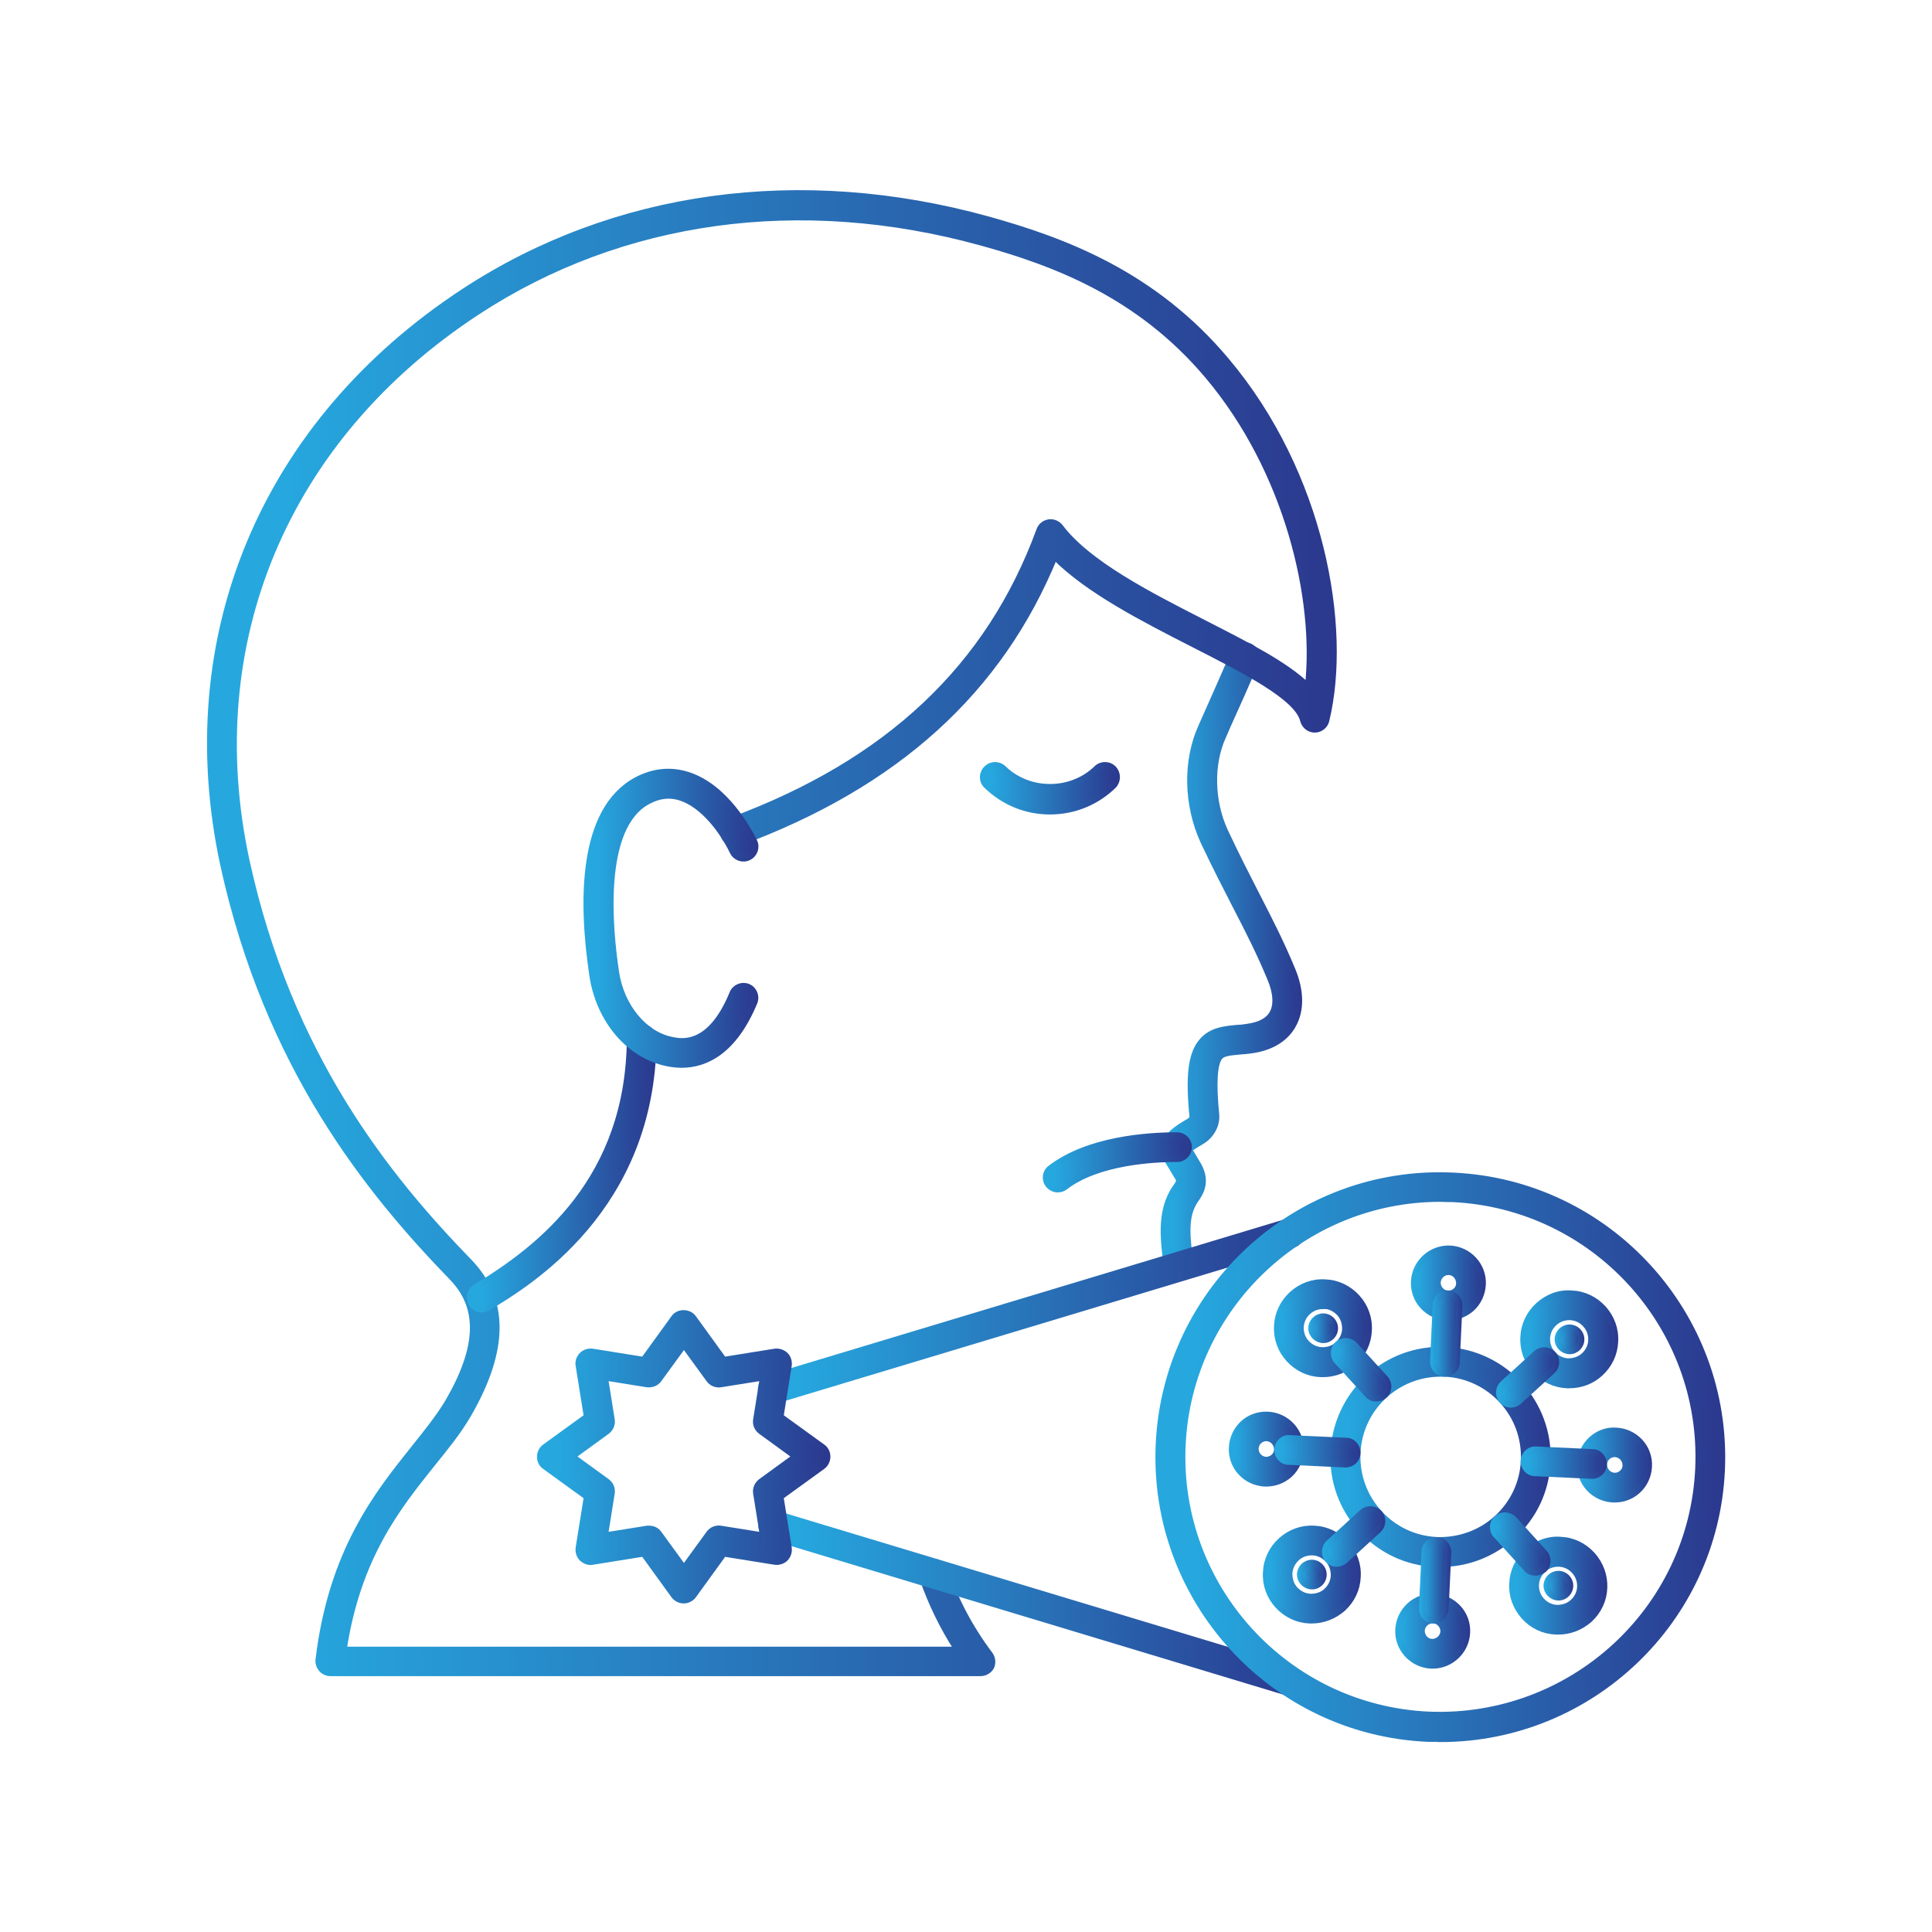
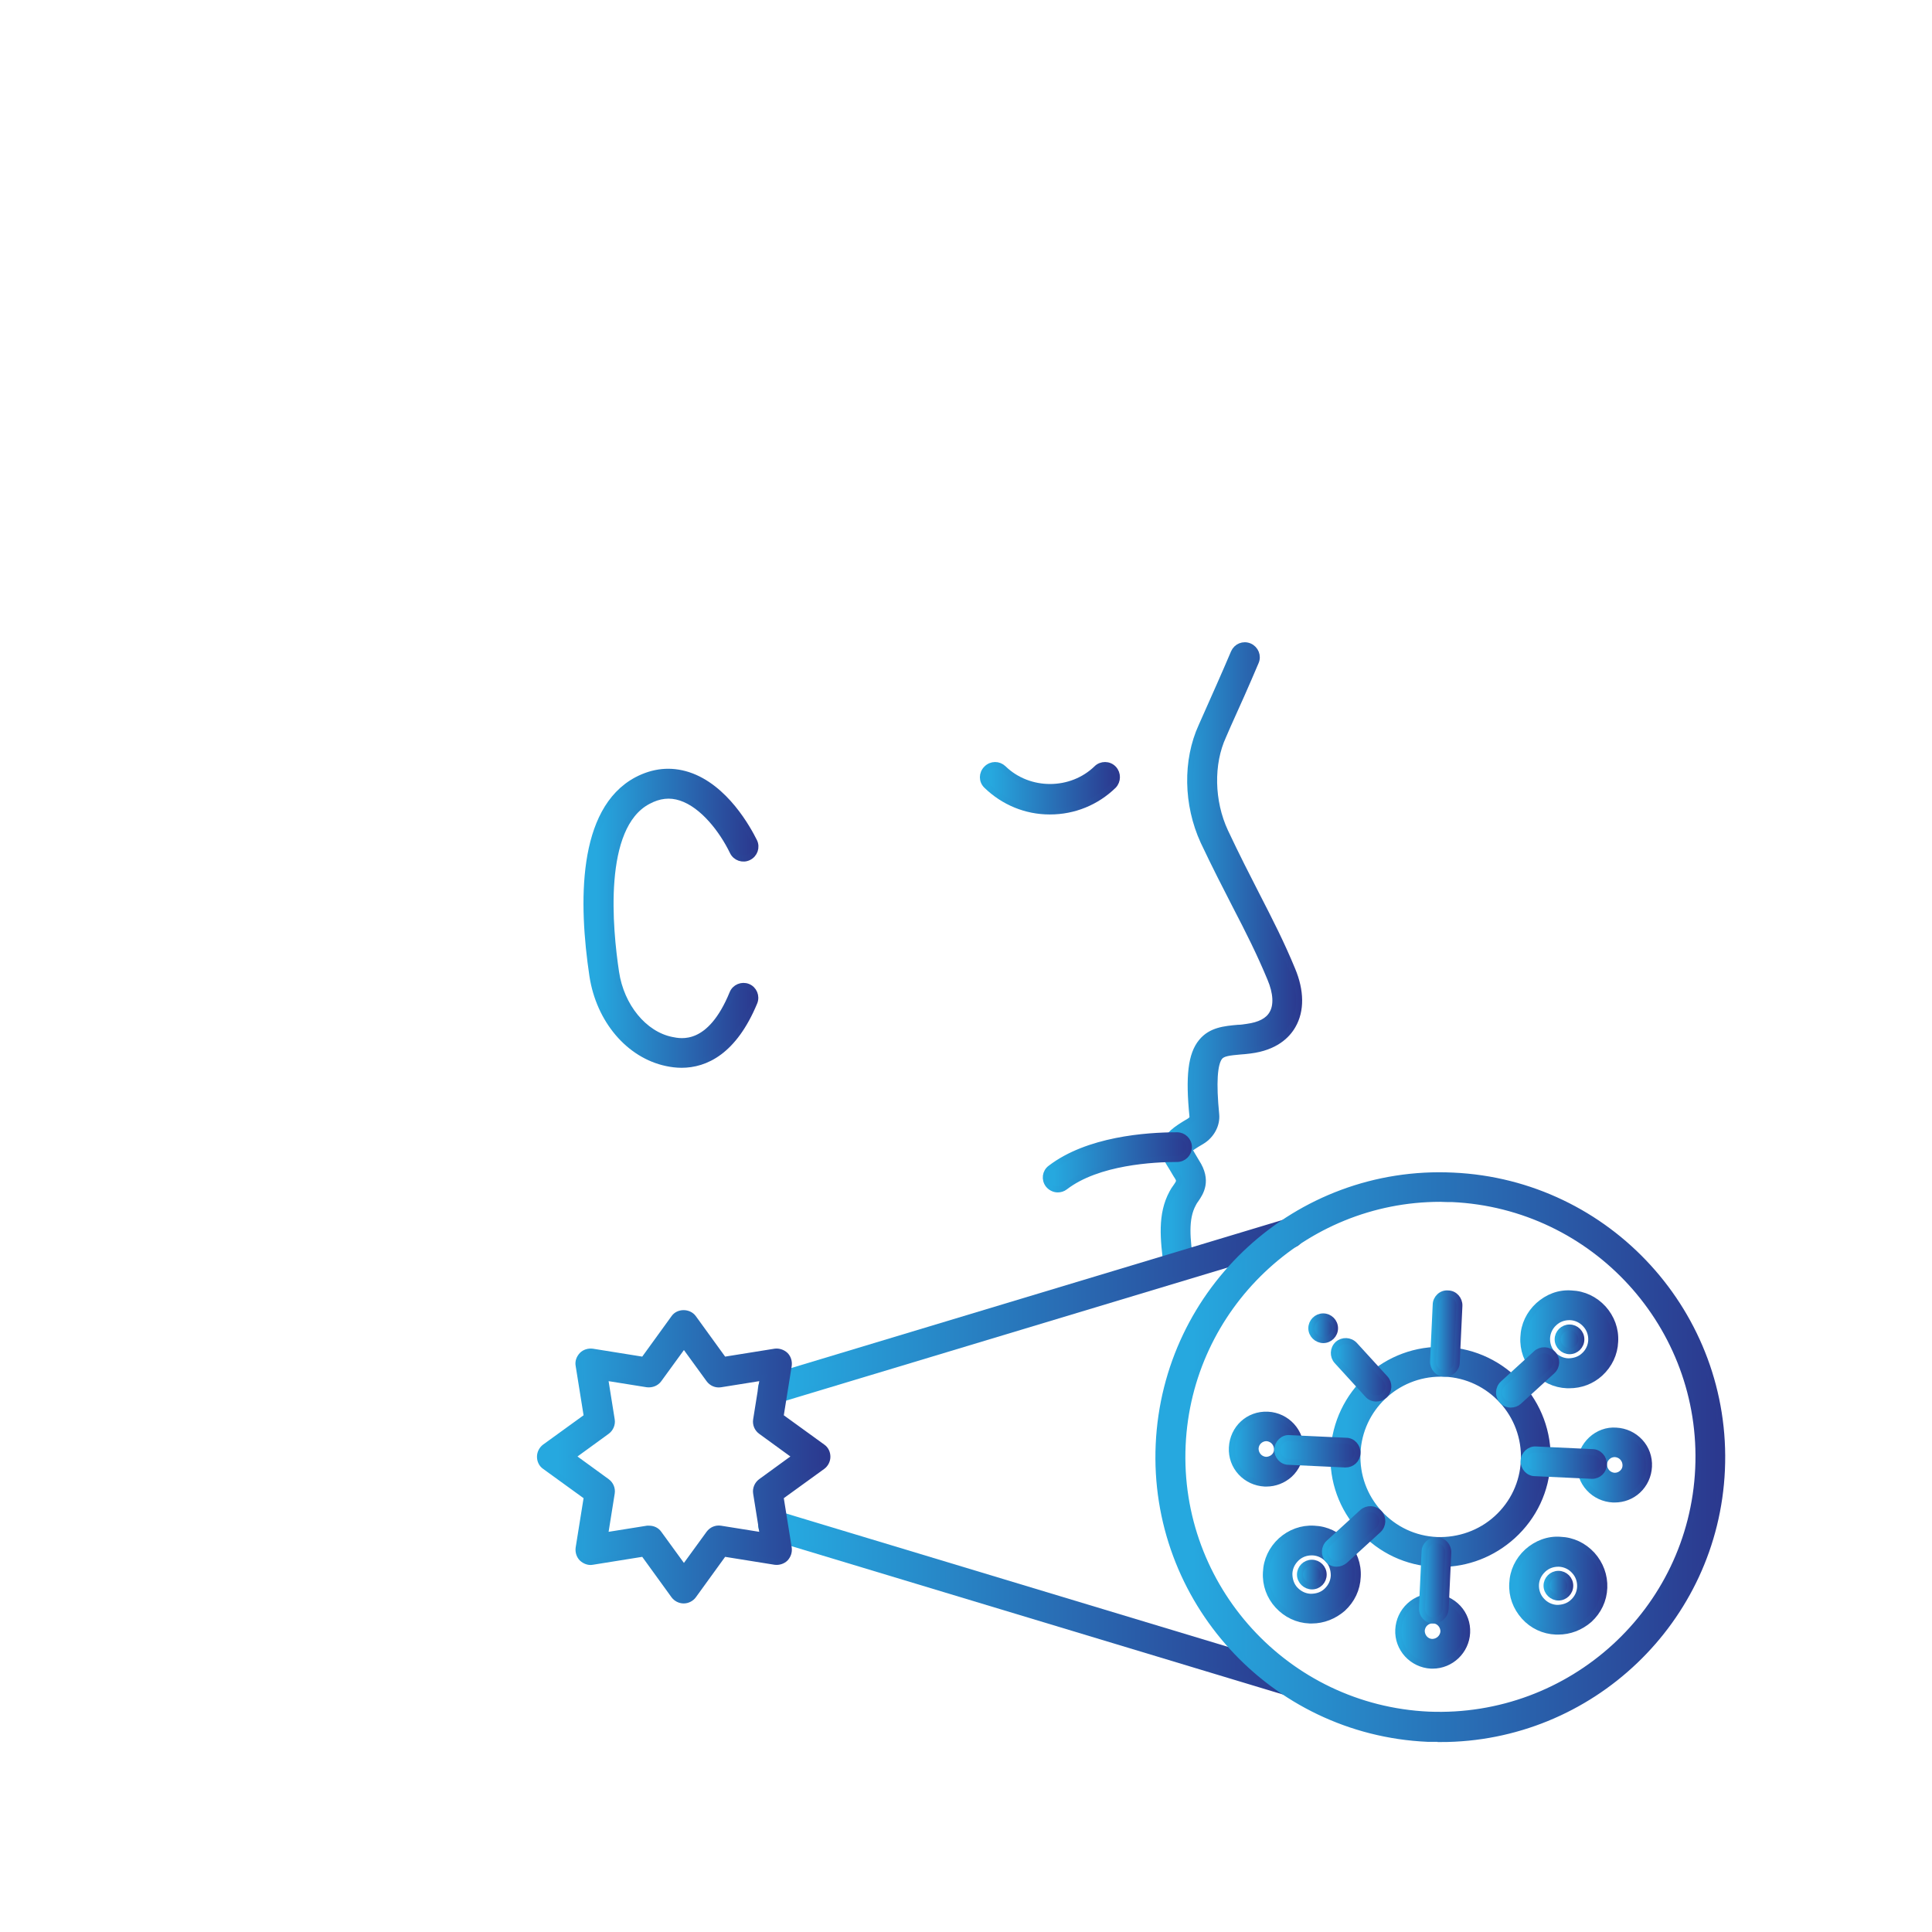
<svg xmlns="http://www.w3.org/2000/svg" xmlns:xlink="http://www.w3.org/1999/xlink" id="Layer_1" width="80" height="80" viewBox="0 0 80 80">
  <defs>
    <style>      .cls-1 {        fill: url(#linear-gradient-37);        stroke: url(#linear-gradient-38);      }      .cls-1, .cls-2, .cls-3, .cls-4, .cls-5, .cls-6, .cls-7, .cls-8, .cls-9, .cls-10, .cls-11, .cls-12, .cls-13, .cls-14, .cls-15, .cls-16, .cls-17, .cls-18, .cls-19, .cls-20, .cls-21, .cls-22, .cls-23, .cls-24, .cls-25, .cls-26, .cls-27, .cls-28, .cls-29, .cls-30, .cls-31 {        stroke-miterlimit: 10;        stroke-width: .25px;      }      .cls-2 {        fill: url(#linear-gradient-61);        stroke: url(#linear-gradient-62);      }      .cls-3 {        fill: url(#linear-gradient-31);        stroke: url(#linear-gradient-32);      }      .cls-4 {        fill: url(#linear-gradient-23);        stroke: url(#linear-gradient-24);      }      .cls-5 {        fill: url(#linear-gradient-39);        stroke: url(#linear-gradient-40);      }      .cls-6 {        fill: url(#linear-gradient-59);        stroke: url(#linear-gradient-60);      }      .cls-7 {        fill: url(#linear-gradient-43);        stroke: url(#linear-gradient-44);      }      .cls-8 {        fill: url(#linear-gradient-45);        stroke: url(#linear-gradient-46);      }      .cls-9 {        fill: url(#linear-gradient-19);        stroke: url(#linear-gradient-20);      }      .cls-10 {        fill: url(#linear-gradient-11);        stroke: url(#linear-gradient-12);      }      .cls-11 {        fill: url(#linear-gradient-17);        stroke: url(#linear-gradient-18);      }      .cls-12 {        fill: url(#linear-gradient-35);        stroke: url(#linear-gradient-36);      }      .cls-13 {        fill: url(#linear-gradient-5);        stroke: url(#linear-gradient-6);      }      .cls-14 {        fill: url(#linear-gradient-21);        stroke: url(#linear-gradient-22);      }      .cls-15 {        fill: url(#linear-gradient-7);        stroke: url(#linear-gradient-8);      }      .cls-16 {        fill: url(#linear-gradient-27);        stroke: url(#linear-gradient-28);      }      .cls-17 {        fill: url(#linear-gradient-25);        stroke: url(#linear-gradient-26);      }      .cls-18 {        fill: url(#linear-gradient-51);        stroke: url(#linear-gradient-52);      }      .cls-19 {        fill: url(#linear-gradient-57);        stroke: url(#linear-gradient-58);      }      .cls-20 {        fill: url(#linear-gradient-15);        stroke: url(#linear-gradient-16);      }      .cls-21 {        fill: url(#linear-gradient);        stroke: url(#linear-gradient-2);      }      .cls-22 {        fill: url(#linear-gradient-13);        stroke: url(#linear-gradient-14);      }      .cls-23 {        fill: url(#linear-gradient-53);        stroke: url(#linear-gradient-54);      }      .cls-24 {        fill: url(#linear-gradient-9);        stroke: url(#linear-gradient-10);      }      .cls-25 {        fill: url(#linear-gradient-3);        stroke: url(#linear-gradient-4);      }      .cls-26 {        fill: url(#linear-gradient-55);        stroke: url(#linear-gradient-56);      }      .cls-27 {        fill: url(#linear-gradient-49);        stroke: url(#linear-gradient-50);      }      .cls-28 {        fill: url(#linear-gradient-33);        stroke: url(#linear-gradient-34);      }      .cls-29 {        fill: url(#linear-gradient-47);        stroke: url(#linear-gradient-48);      }      .cls-30 {        fill: url(#linear-gradient-29);        stroke: url(#linear-gradient-30);      }      .cls-31 {        fill: url(#linear-gradient-41);        stroke: url(#linear-gradient-42);      }    </style>
    <linearGradient id="linear-gradient" x1="48.18" y1="39.61" x2="53.8" y2="39.61" gradientUnits="userSpaceOnUse">
      <stop offset=".06" stop-color="#26a8df" />
      <stop offset="1" stop-color="#2b388e" />
    </linearGradient>
    <linearGradient id="linear-gradient-2" x1="48.06" y1="39.61" x2="53.92" y2="39.61" xlink:href="#linear-gradient" />
    <linearGradient id="linear-gradient-3" x1="8.69" y1="38.64" x2="55.22" y2="38.64" xlink:href="#linear-gradient" />
    <linearGradient id="linear-gradient-4" x1="8.57" y1="38.64" x2="55.35" y2="38.64" xlink:href="#linear-gradient" />
    <linearGradient id="linear-gradient-5" x1="19.45" y1="48.38" x2="27.06" y2="48.38" xlink:href="#linear-gradient" />
    <linearGradient id="linear-gradient-6" x1="19.33" y1="48.38" x2="27.18" y2="48.38" xlink:href="#linear-gradient" />
    <linearGradient id="linear-gradient-7" x1="24.28" y1="38.02" x2="31.28" y2="38.02" xlink:href="#linear-gradient" />
    <linearGradient id="linear-gradient-8" x1="24.16" y1="38.02" x2="31.4" y2="38.02" xlink:href="#linear-gradient" />
    <linearGradient id="linear-gradient-9" x1="40.69" y1="32.64" x2="46.23" y2="32.64" xlink:href="#linear-gradient" />
    <linearGradient id="linear-gradient-10" x1="40.57" y1="32.64" x2="46.36" y2="32.64" xlink:href="#linear-gradient" />
    <linearGradient id="linear-gradient-11" x1="43.3" y1="48.13" x2="49.23" y2="48.13" xlink:href="#linear-gradient" />
    <linearGradient id="linear-gradient-12" x1="43.17" y1="48.13" x2="49.35" y2="48.13" xlink:href="#linear-gradient" />
    <linearGradient id="linear-gradient-13" x1="31.5" y1="54.29" x2="53.89" y2="54.29" xlink:href="#linear-gradient" />
    <linearGradient id="linear-gradient-14" x1="31.38" y1="54.29" x2="54.01" y2="54.29" xlink:href="#linear-gradient" />
    <linearGradient id="linear-gradient-15" x1="31.51" y1="66.37" x2="53.87" y2="66.37" xlink:href="#linear-gradient" />
    <linearGradient id="linear-gradient-16" x1="31.39" y1="66.37" x2="53.99" y2="66.37" xlink:href="#linear-gradient" />
    <linearGradient id="linear-gradient-17" x1="55.21" y1="60.33" x2="64.08" y2="60.33" xlink:href="#linear-gradient" />
    <linearGradient id="linear-gradient-18" x1="55.08" y1="60.33" x2="64.2" y2="60.33" xlink:href="#linear-gradient" />
    <linearGradient id="linear-gradient-19" x1="51" y1="60" x2="53.86" y2="60" xlink:href="#linear-gradient" />
    <linearGradient id="linear-gradient-20" x1="50.88" y1="60" x2="53.98" y2="60" xlink:href="#linear-gradient" />
    <linearGradient id="linear-gradient-21" x1="52.88" y1="60.09" x2="56.21" y2="60.09" xlink:href="#linear-gradient" />
    <linearGradient id="linear-gradient-22" x1="52.76" y1="60.09" x2="56.33" y2="60.09" xlink:href="#linear-gradient" />
    <linearGradient id="linear-gradient-23" x1="52.41" y1="65.2" x2="56.22" y2="65.2" xlink:href="#linear-gradient" />
    <linearGradient id="linear-gradient-24" x1="52.29" y1="65.2" x2="56.34" y2="65.2" xlink:href="#linear-gradient" />
    <linearGradient id="linear-gradient-25" x1="53.83" y1="65.2" x2="54.82" y2="65.2" xlink:href="#linear-gradient" />
    <linearGradient id="linear-gradient-26" x1="53.7" y1="65.2" x2="54.94" y2="65.2" xlink:href="#linear-gradient" />
    <linearGradient id="linear-gradient-27" x1="54.86" y1="63.62" x2="57.23" y2="63.62" xlink:href="#linear-gradient" />
    <linearGradient id="linear-gradient-28" x1="54.73" y1="63.62" x2="57.36" y2="63.62" xlink:href="#linear-gradient" />
    <linearGradient id="linear-gradient-29" x1="57.89" y1="67.54" x2="60.75" y2="67.54" xlink:href="#linear-gradient" />
    <linearGradient id="linear-gradient-30" x1="57.77" y1="67.54" x2="60.87" y2="67.54" xlink:href="#linear-gradient" />
    <linearGradient id="linear-gradient-31" x1="58.87" y1="65.44" x2="59.97" y2="65.44" xlink:href="#linear-gradient" />
    <linearGradient id="linear-gradient-32" x1="58.75" y1="65.44" x2="60.09" y2="65.44" xlink:href="#linear-gradient" />
    <linearGradient id="linear-gradient-33" x1="62.61" y1="65.66" x2="66.43" y2="65.66" xlink:href="#linear-gradient" />
    <linearGradient id="linear-gradient-34" x1="62.49" y1="65.66" x2="66.55" y2="65.66" xlink:href="#linear-gradient" />
    <linearGradient id="linear-gradient-35" x1="64.04" y1="65.66" x2="65.03" y2="65.66" xlink:href="#linear-gradient" />
    <linearGradient id="linear-gradient-36" x1="63.91" y1="65.66" x2="65.15" y2="65.66" xlink:href="#linear-gradient" />
    <linearGradient id="linear-gradient-37" x1="61.82" y1="63.94" x2="64.07" y2="63.94" xlink:href="#linear-gradient" />
    <linearGradient id="linear-gradient-38" x1="61.69" y1="63.94" x2="64.2" y2="63.94" xlink:href="#linear-gradient" />
    <linearGradient id="linear-gradient-39" x1="65.42" y1="60.66" x2="68.28" y2="60.66" xlink:href="#linear-gradient" />
    <linearGradient id="linear-gradient-40" x1="65.3" y1="60.66" x2="68.4" y2="60.66" xlink:href="#linear-gradient" />
    <linearGradient id="linear-gradient-41" x1="63.08" y1="60.56" x2="66.41" y2="60.56" xlink:href="#linear-gradient" />
    <linearGradient id="linear-gradient-42" x1="62.96" y1="60.56" x2="66.53" y2="60.56" xlink:href="#linear-gradient" />
    <linearGradient id="linear-gradient-43" x1="63.07" y1="55.46" x2="66.88" y2="55.46" xlink:href="#linear-gradient" />
    <linearGradient id="linear-gradient-44" x1="62.95" y1="55.46" x2="67" y2="55.46" xlink:href="#linear-gradient" />
    <linearGradient id="linear-gradient-45" x1="64.5" y1="55.46" x2="65.49" y2="55.46" xlink:href="#linear-gradient" />
    <linearGradient id="linear-gradient-46" x1="64.37" y1="55.46" x2="65.61" y2="55.46" xlink:href="#linear-gradient" />
    <linearGradient id="linear-gradient-47" x1="62.07" y1="57.04" x2="64.43" y2="57.04" xlink:href="#linear-gradient" />
    <linearGradient id="linear-gradient-48" x1="61.94" y1="57.04" x2="64.56" y2="57.04" xlink:href="#linear-gradient" />
    <linearGradient id="linear-gradient-49" x1="58.54" y1="53.12" x2="61.4" y2="53.12" xlink:href="#linear-gradient" />
    <linearGradient id="linear-gradient-50" x1="58.42" y1="53.12" x2="61.52" y2="53.12" xlink:href="#linear-gradient" />
    <linearGradient id="linear-gradient-51" x1="59.33" y1="55.22" x2="60.43" y2="55.22" xlink:href="#linear-gradient" />
    <linearGradient id="linear-gradient-52" x1="59.21" y1="55.22" x2="60.55" y2="55.22" xlink:href="#linear-gradient" />
    <linearGradient id="linear-gradient-53" x1="52.87" y1="55" x2="56.68" y2="55" xlink:href="#linear-gradient" />
    <linearGradient id="linear-gradient-54" x1="52.75" y1="55" x2="56.8" y2="55" xlink:href="#linear-gradient" />
    <linearGradient id="linear-gradient-55" x1="54.3" y1="55" x2="55.29" y2="55" xlink:href="#linear-gradient" />
    <linearGradient id="linear-gradient-56" x1="54.17" y1="55" x2="55.41" y2="55" xlink:href="#linear-gradient" />
    <linearGradient id="linear-gradient-57" x1="55.23" y1="56.72" x2="57.48" y2="56.72" xlink:href="#linear-gradient" />
    <linearGradient id="linear-gradient-58" x1="55.1" y1="56.72" x2="57.61" y2="56.72" xlink:href="#linear-gradient" />
    <linearGradient id="linear-gradient-59" x1="47.96" y1="60.33" x2="71.31" y2="60.33" xlink:href="#linear-gradient" />
    <linearGradient id="linear-gradient-60" x1="47.84" y1="60.33" x2="71.43" y2="60.33" xlink:href="#linear-gradient" />
    <linearGradient id="linear-gradient-61" x1="22.36" y1="60.32" x2="34.26" y2="60.32" xlink:href="#linear-gradient" />
    <linearGradient id="linear-gradient-62" x1="22.23" y1="60.32" x2="34.38" y2="60.32" xlink:href="#linear-gradient" />
  </defs>
  <g>
    <g>
      <path class="cls-21" d="M48.32,52.5l.49-.06-.5-.02c-.14-1.1-.26-2.13.23-3.03.04-.08.1-.17.16-.25.15-.22.17-.25,0-.5l-.16-.27c-.21-.33-.39-.62-.29-.99.09-.37.41-.61,1.01-.96.08-.05.13-.13.12-.17-.17-1.69-.06-2.59.37-3.11.39-.48.96-.53,1.51-.58.12,0,.25-.02.38-.04.52-.07.87-.25,1.04-.55.2-.34.17-.86-.08-1.45-.44-1.06-.9-1.97-1.44-3.01-.4-.78-.84-1.63-1.33-2.67-.7-1.53-.73-3.35-.08-4.77l.2-.45c.31-.7.79-1.77,1.14-2.6.11-.25.39-.37.65-.26.25.11.37.4.26.65-.35.83-.83,1.91-1.15,2.61l-.2.46c-.53,1.15-.5,2.7.08,3.95.48,1.02.91,1.86,1.31,2.64.55,1.07,1.02,1.99,1.47,3.08.37.88.38,1.7.02,2.32-.23.4-.72.9-1.77,1.03-.14.02-.28.03-.41.04-.45.04-.71.07-.84.22-.23.28-.28,1.08-.15,2.39.04.43-.2.87-.6,1.11-.31.18-.45.28-.52.34.04.06.09.16.14.24l.16.27c.51.78.17,1.28-.03,1.57-.04.05-.07.1-.1.16-.35.63-.25,1.47-.12,2.44l-.48.14-.5.08Z" />
-       <path class="cls-25" d="M40.6,69.28H13.68c-.14,0-.27-.06-.37-.17-.09-.11-.14-.25-.12-.39.54-4.49,2.44-6.86,3.96-8.76.52-.65,1.01-1.26,1.38-1.87,1.34-2.29,1.4-3.94.19-5.19-3.45-3.56-7.64-8.71-9.47-17.07-2.05-9.46,1.68-18.34,9.98-23.77,6.21-4.06,13.9-5.12,21.66-2.98,3.2.89,6.88,2.27,9.88,5.84,3.96,4.69,5.08,11.05,4.15,14.91-.05.22-.25.38-.48.38s-.42-.16-.48-.38c-.23-.96-2.42-2.07-4.54-3.15-2.05-1.05-4.34-2.21-5.75-3.63-2.27,5.56-6.56,9.44-13.07,11.85-.26.1-.54-.04-.63-.29s.04-.54.29-.63c6.52-2.41,10.7-6.35,12.78-12.03.06-.17.21-.29.39-.32.17-.03.36.05.47.19,1.15,1.53,3.71,2.83,5.96,3.98,1.78.91,3.38,1.72,4.3,2.62.4-3.6-.83-8.92-4.15-12.86-2.83-3.36-6.34-4.68-9.39-5.52-7.48-2.06-14.88-1.04-20.85,2.87-7.95,5.2-11.52,13.7-9.56,22.74,1.77,8.11,5.85,13.13,9.21,16.59,1.54,1.59,1.52,3.67-.05,6.37-.4.68-.91,1.31-1.46,1.99-1.45,1.81-3.09,3.86-3.68,7.71h25.41c-.6-.93-1.09-1.93-1.45-2.98-.09-.26.05-.54.31-.63s.54.05.63.31c.43,1.26,1.06,2.44,1.86,3.5.11.15.13.35.05.52-.08.14-.25.25-.44.25Z" />
-       <path class="cls-13" d="M19.95,54.22c-.17,0-.33-.08-.42-.24-.14-.23-.07-.54.17-.68,2.72-1.64,6.34-4.49,6.38-10.28,0-.27.22-.49.49-.49s.49.22.49.5c-.05,7.01-5.17,10.1-6.86,11.12-.08.04-.17.07-.25.07Z" />
      <path class="cls-15" d="M28.22,44.09c-.22,0-.43-.03-.62-.07-1.56-.33-2.79-1.78-3.07-3.62-.45-3.01-.5-6.85,1.83-8.1.7-.37,1.41-.44,2.13-.21,1.54.5,2.48,2.23,2.74,2.75.12.24.02.54-.23.66-.24.12-.54.02-.66-.23-.43-.89-1.23-1.94-2.15-2.24-.45-.15-.9-.1-1.36.15-2,1.06-1.59,5.3-1.32,7.08.21,1.41,1.16,2.57,2.3,2.8.39.08,1.59.34,2.52-1.93.1-.25.39-.37.64-.27s.37.39.27.64c-.85,2.05-2.03,2.59-3.02,2.59Z" />
    </g>
    <path class="cls-24" d="M43.46,33.6c-.97,0-1.9-.38-2.61-1.07-.2-.19-.2-.5,0-.7s.5-.2.7-.01c1.06,1.03,2.81,1.02,3.86,0,.19-.19.51-.19.7.01s.18.51,0,.7c-.71.69-1.64,1.07-2.63,1.07Z" />
    <path class="cls-10" d="M43.8,49.25c-.15,0-.29-.07-.39-.19-.17-.22-.13-.53.09-.69,1.54-1.18,3.95-1.36,5.24-1.36.27,0,.49.22.49.49s-.22.49-.49.49c-.94,0-3.28.11-4.64,1.16-.09.07-.2.1-.3.1Z" />
  </g>
  <g>
    <path class="cls-22" d="M32,58.01c-.21,0-.41-.14-.47-.35-.08-.26.07-.54.33-.61l21.4-6.45c.26-.08.54.07.61.33.08.26-.07.54-.33.61l-21.4,6.45s-.09.02-.14.02Z" />
    <path class="cls-20" d="M53.38,70.09s-.09,0-.14-.02l-21.37-6.45c-.26-.08-.41-.35-.33-.61s.35-.41.61-.33l21.37,6.45c.26.08.41.35.33.61-.07.21-.26.35-.47.35Z" />
  </g>
  <g>
    <path class="cls-11" d="M59.65,64.76h-.21c-1.18-.05-2.27-.56-3.07-1.44-.8-.87-1.21-2.01-1.15-3.19.11-2.44,2.19-4.35,4.63-4.23,2.44.11,4.34,2.19,4.23,4.63-.05,1.18-.56,2.27-1.44,3.07-.83.75-1.88,1.16-2.99,1.16ZM59.65,56.88c-1.83,0-3.36,1.44-3.44,3.29-.04.92.28,1.8.9,2.48s1.47,1.08,2.39,1.12c.91.03,1.8-.28,2.48-.9s1.08-1.47,1.12-2.39c.09-1.9-1.39-3.52-3.29-3.6h-.16Z" />
    <path class="cls-9" d="M52.44,61.43h-.07c-.38-.02-.73-.18-.99-.46s-.39-.65-.37-1.03c.04-.79.68-1.4,1.49-1.36.79.04,1.4.71,1.36,1.49-.02.38-.18.73-.46.99-.27.24-.61.37-.96.37ZM52.44,59.55c-.24,0-.44.19-.45.43,0,.12.04.23.12.32s.19.14.31.15c.11,0,.23-.04.32-.12s.14-.19.14-.31c0-.25-.18-.45-.43-.47h0Z" />
    <path class="cls-14" d="M55.72,60.64h-.02l-2.34-.11c-.27,0-.48-.24-.47-.51s.25-.5.51-.47l2.34.11c.27,0,.48.24.47.51s-.23.47-.49.47Z" />
    <path class="cls-4" d="M54.32,67.1h-.09c-.51-.02-.97-.24-1.32-.62-.34-.37-.52-.86-.49-1.37.02-.51.24-.97.62-1.32.38-.34.86-.52,1.37-.49.51.02.97.24,1.32.62.34.37.52.86.49,1.37-.02.51-.24.97-.62,1.32-.36.31-.81.49-1.28.49ZM54.31,64.28c-.23,0-.45.08-.62.24-.18.17-.29.39-.3.64,0,.24.07.48.24.66s.39.29.64.3c.25,0,.48-.07.66-.24s.29-.39.3-.64c0-.24-.07-.48-.24-.66s-.39-.29-.64-.3h-.04Z" />
    <path class="cls-17" d="M54.33,65.69c-.27,0-.5-.22-.5-.49s.22-.49.49-.49h0c.27,0,.49.22.49.49,0,.27-.21.49-.49.49Z" />
    <path class="cls-16" d="M55.35,64.75c-.13,0-.27-.05-.36-.16-.18-.2-.17-.51.03-.7l1.39-1.27c.2-.18.51-.17.7.03.18.2.17.51-.03.7l-1.39,1.27c-.1.08-.22.13-.34.13Z" />
    <path class="cls-30" d="M59.32,68.97h-.06c-.79-.04-1.4-.71-1.36-1.49.02-.38.18-.73.46-.99s.65-.4,1.03-.37c.38.02.73.18.99.46s.39.65.37,1.03c-.04.76-.67,1.36-1.43,1.36ZM58.87,67.52c0,.25.18.46.43.47.24,0,.45-.18.47-.43,0-.12-.04-.23-.12-.32s-.19-.14-.31-.15c-.11,0-.23.04-.32.12s-.14.19-.15.31Z" />
    <path class="cls-3" d="M59.37,67.1h-.02c-.27,0-.48-.24-.47-.51l.11-2.34c0-.27.26-.5.51-.47.27,0,.48.24.47.51l-.11,2.34c-.02.26-.23.47-.49.47Z" />
    <path class="cls-28" d="M64.52,67.56h-.09c-.51-.02-.98-.24-1.32-.62s-.52-.86-.49-1.37c.02-.51.24-.97.62-1.32.38-.34.87-.53,1.37-.49.51.02.97.24,1.32.62.34.38.52.86.5,1.37s-.24.97-.62,1.32c-.37.32-.82.49-1.29.49ZM64.52,64.75c-.23,0-.45.08-.62.24-.18.17-.29.39-.3.63s.07.48.24.66c.16.18.39.29.63.3.24,0,.48-.07.66-.24.18-.16.29-.39.3-.63s-.07-.48-.24-.66c-.16-.18-.39-.29-.63-.3h-.04Z" />
    <path class="cls-12" d="M64.54,66.15c-.27,0-.5-.22-.5-.49s.22-.49.49-.49h0c.27,0,.49.22.49.49s-.22.49-.49.49Z" />
-     <path class="cls-1" d="M63.57,65.12c-.13,0-.27-.05-.36-.16l-1.23-1.36c-.1-.09-.16-.22-.16-.36,0-.27.22-.49.49-.49.14,0,.28.06.38.16l1.26,1.39c.18.2.17.51-.03.7-.12.08-.24.12-.35.12Z" />
    <path class="cls-5" d="M66.86,62.09h-.07c-.38-.02-.73-.18-.99-.46s-.39-.65-.37-1.03.18-.73.46-.99.65-.4,1.03-.37c.38.02.73.18.99.46s.39.65.37,1.03-.18.73-.46.99c-.26.24-.6.37-.96.37ZM66.86,60.21c-.11,0-.22.04-.3.12-.09.08-.14.19-.14.31,0,.12.04.23.12.32s.19.14.31.15c.13,0,.23-.04.32-.12s.14-.19.14-.31c0-.12-.04-.23-.12-.32s-.19-.14-.31-.15h-.02Z" />
    <path class="cls-31" d="M65.93,61.11h-.02l-2.35-.11c-.27,0-.48-.24-.47-.51s.25-.49.51-.47l2.34.11c.27,0,.48.24.47.51,0,.26-.22.47-.48.47Z" />
    <path class="cls-7" d="M64.98,57.36h-.09c-.51-.02-.97-.24-1.32-.62-.34-.37-.52-.86-.49-1.37.02-.51.24-.97.62-1.32.38-.34.85-.53,1.37-.49.51.02.97.24,1.32.62.34.38.52.86.49,1.37-.02.51-.24.97-.62,1.32-.35.32-.8.49-1.28.49ZM64.98,54.54c-.23,0-.45.08-.62.24-.18.16-.29.39-.3.63s.07.48.24.66c.16.18.39.29.63.3.24,0,.48-.07.66-.24.18-.16.29-.39.3-.63s-.07-.48-.24-.66c-.16-.18-.39-.29-.63-.3,0,0-.03,0-.04,0Z" />
    <path class="cls-8" d="M65,55.95c-.27,0-.5-.22-.5-.49s.22-.49.49-.49h0c.27,0,.49.22.49.49s-.22.49-.49.49Z" />
    <path class="cls-29" d="M62.56,58.16c-.13,0-.27-.05-.36-.16-.18-.2-.17-.51.03-.7l1.38-1.26c.2-.18.51-.17.7.03.18.2.17.51-.03.7l-1.38,1.26c-.1.09-.22.13-.34.13Z" />
-     <path class="cls-27" d="M59.98,54.55h-.07c-.38-.02-.73-.18-.99-.46s-.39-.65-.37-1.03c.04-.79.71-1.39,1.49-1.36.79.04,1.4.71,1.36,1.49-.02.38-.18.73-.46.99-.26.23-.6.37-.96.37ZM59.98,52.67c-.24,0-.43.19-.45.43,0,.12.04.23.12.32s.19.14.31.15c.11,0,.23-.04.32-.12s.14-.19.14-.31c0-.25-.18-.46-.43-.47h0Z" />
    <path class="cls-18" d="M59.83,56.88h-.02c-.27,0-.48-.24-.47-.51l.11-2.34c0-.27.24-.5.51-.47.27,0,.48.24.47.51l-.11,2.34c0,.27-.23.47-.49.47Z" />
-     <path class="cls-23" d="M54.78,56.9h-.09c-.51-.02-.97-.24-1.32-.62-.34-.37-.52-.86-.49-1.37.02-.51.24-.97.62-1.32.38-.34.85-.52,1.37-.49.51.02.97.24,1.32.62.34.37.52.86.49,1.37-.02.51-.24.97-.62,1.32-.35.31-.8.49-1.28.49ZM54.78,54.08c-.23,0-.45.08-.62.24-.18.16-.29.39-.3.63s.07.48.24.66.39.29.64.3c.26,0,.48-.07.66-.24s.29-.39.3-.64c0-.24-.07-.48-.24-.66s-.39-.29-.64-.3c0,0-.03,0-.04,0Z" />
    <path class="cls-26" d="M54.8,55.49c-.27,0-.5-.22-.5-.49s.22-.49.49-.49h0c.27,0,.49.22.49.49s-.22.49-.49.49Z" />
    <path class="cls-19" d="M56.99,57.91c-.13,0-.27-.05-.36-.16l-1.27-1.39c-.18-.2-.17-.51.03-.7.2-.18.51-.17.7.03l1.27,1.39c.18.2.17.51-.03.7-.1.09-.22.13-.34.13Z" />
  </g>
  <path class="cls-6" d="M59.65,72c-.18,0-.36,0-.54,0-6.43-.29-11.42-5.76-11.13-12.19s5.74-11.44,12.19-11.13c6.43.29,11.42,5.76,11.13,12.19-.28,6.25-5.45,11.14-11.65,11.14ZM59.64,49.64c-5.67,0-10.41,4.48-10.67,10.2-.27,5.89,4.3,10.89,10.19,11.16,5.89.24,10.89-4.3,11.16-10.19s-4.3-10.89-10.19-11.16c-.16,0-.32,0-.49-.01Z" />
  <path class="cls-2" d="M28.31,66.27c-.16,0-.31-.08-.4-.2l-1.26-1.74-2.12.34c-.15.03-.31-.03-.43-.14-.11-.11-.16-.27-.14-.43l.34-2.12-1.74-1.26c-.13-.09-.2-.24-.2-.4s.08-.31.2-.4l1.74-1.26-.34-2.12c-.03-.16.03-.31.14-.43.11-.11.27-.16.43-.14l2.12.34,1.26-1.74c.18-.26.61-.26.8,0l1.26,1.74,2.12-.34c.15-.02.31.03.43.14.11.11.16.27.14.43l-.34,2.12,1.74,1.26c.13.09.2.24.2.4s-.08.31-.2.4l-1.74,1.26.34,2.12c.02.16-.03.31-.14.43-.11.11-.28.16-.43.14l-2.12-.34-1.26,1.74c-.09.12-.24.2-.4.2ZM26.88,63.3c.16,0,.31.07.4.2l1.04,1.43,1.04-1.43c.11-.15.29-.23.48-.2l1.75.28-.28-1.75c-.03-.18.05-.37.2-.48l1.43-1.04-1.43-1.04c-.15-.11-.23-.29-.2-.48l.28-1.75-1.75.28c-.19.03-.37-.05-.48-.2l-1.04-1.43-1.04,1.43c-.11.15-.29.22-.48.2l-1.75-.28.28,1.75c.03.18-.05.37-.2.48l-1.43,1.04,1.43,1.04c.15.11.23.29.2.48l-.28,1.75,1.75-.28h.08Z" />
</svg>